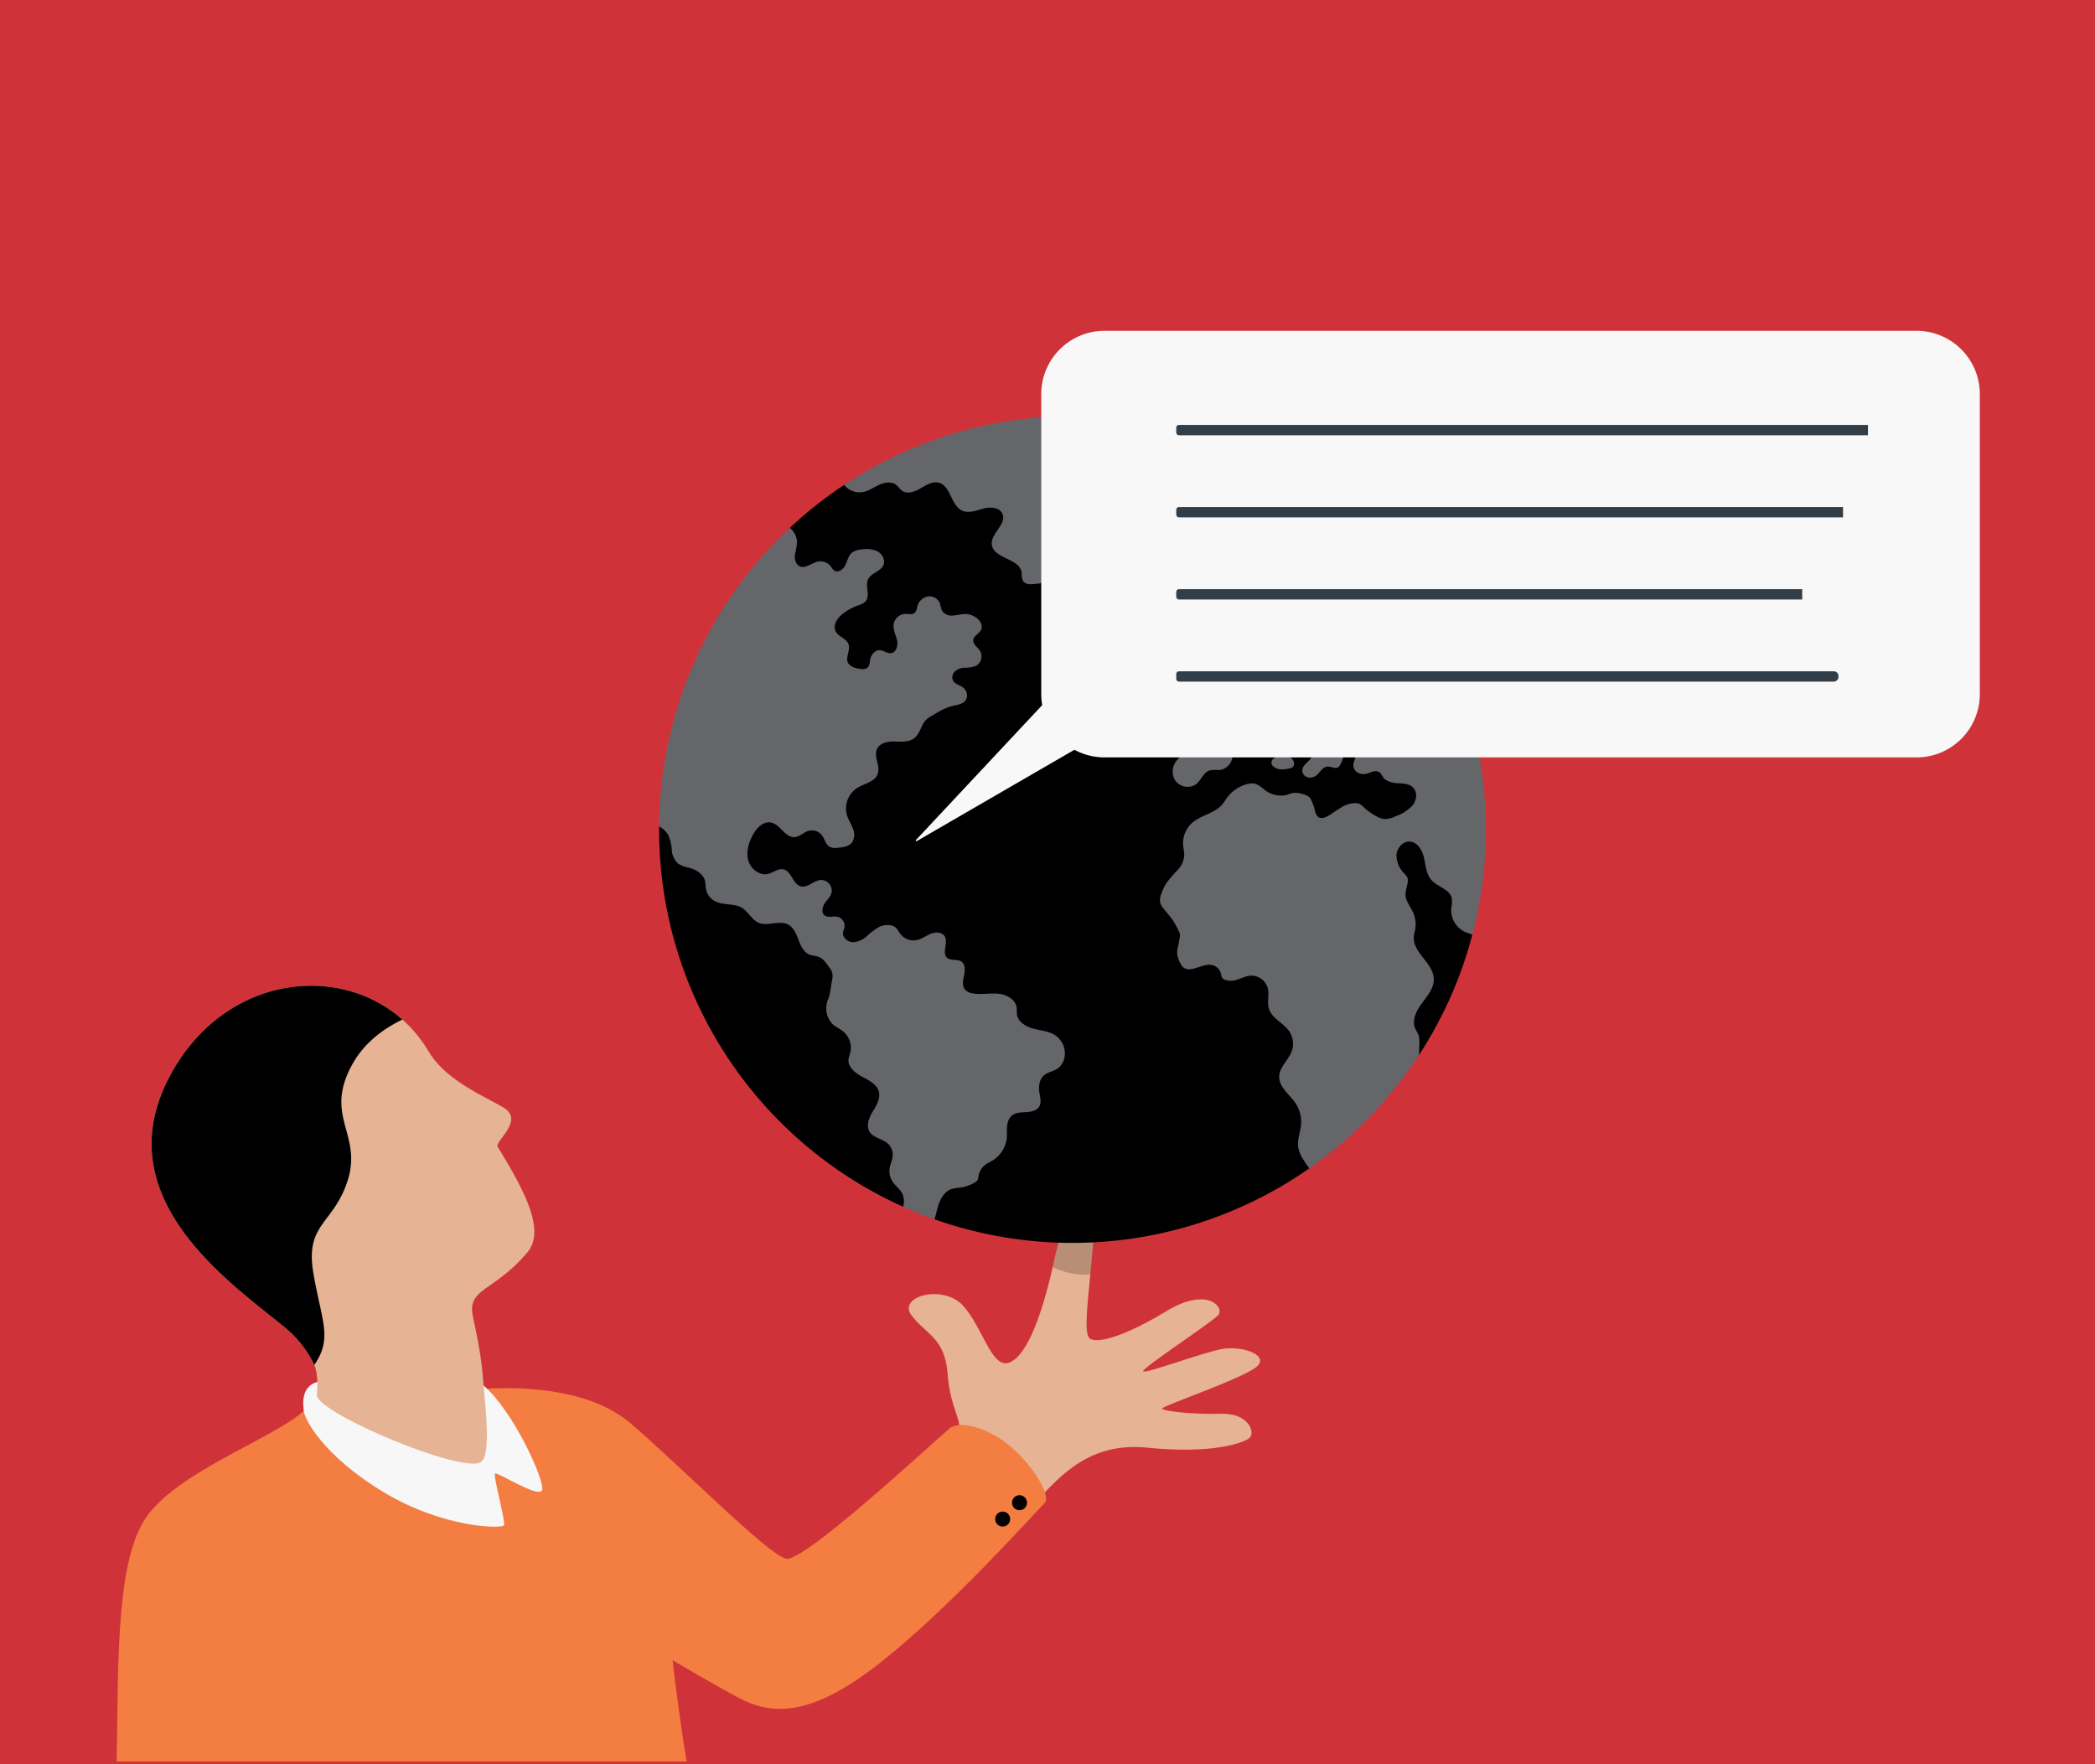
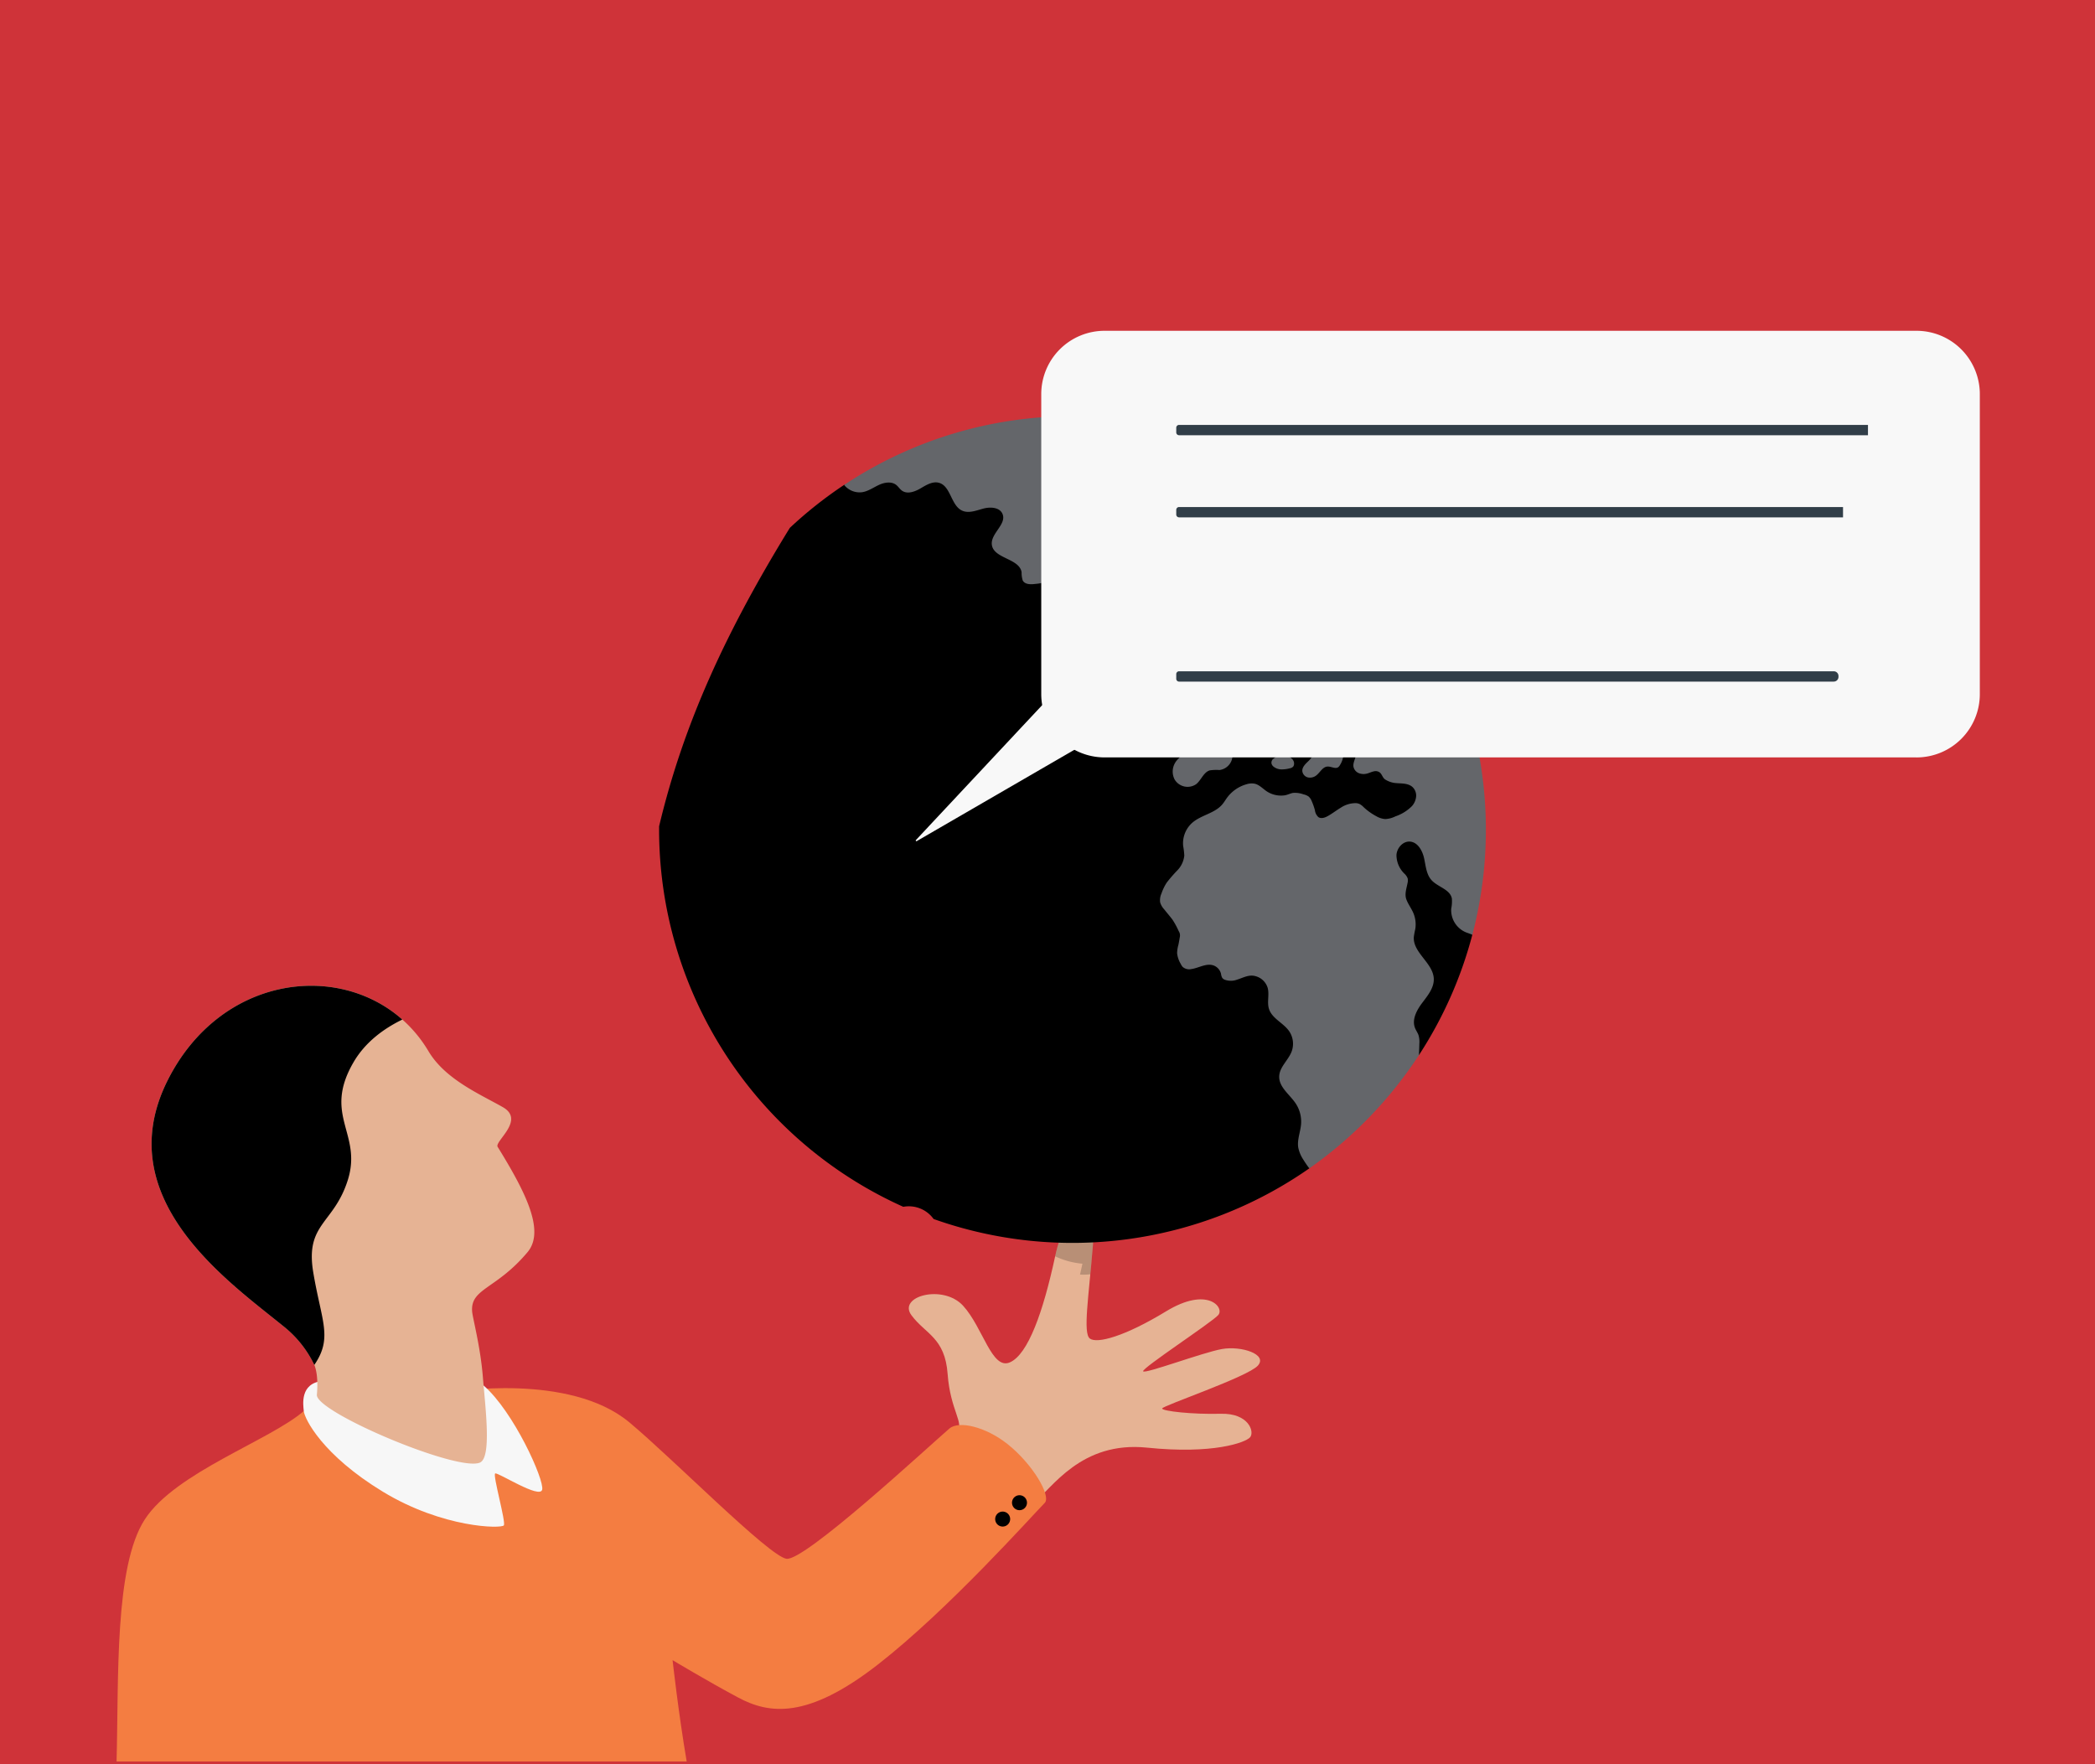
<svg xmlns="http://www.w3.org/2000/svg" width="665" height="560" viewBox="0 0 665 560">
  <defs>
    <clipPath id="clip-path">
      <rect id="Rectangle_862" data-name="Rectangle 862" width="591.436" height="534.136" fill="none" />
    </clipPath>
    <clipPath id="clip-path-3">
      <rect id="Rectangle_860" data-name="Rectangle 860" width="12.877" height="20.402" fill="none" />
    </clipPath>
  </defs>
  <g id="img-tailor-sms-665x560" transform="translate(-1.325 141.167)">
    <path id="Path_10141" data-name="Path 10141" d="M0,0H665V560H0Z" transform="translate(1.325 -141.167)" fill="#cf3339" />
    <g id="Group_11005" data-name="Group 11005" transform="translate(38.325 -116.167)">
      <g id="Group_11004" data-name="Group 11004" clip-path="url(#clip-path)">
        <g id="Group_11003" data-name="Group 11003">
          <g id="Group_11002" data-name="Group 11002" clip-path="url(#clip-path)">
            <path id="Path_10253" data-name="Path 10253" d="M309.356,490.321c2.635-2.4-2.036-6.588-2.875-18.206s-7.07-12.671-11.5-18.685,10.061-9.942,16.41-2.995,9.1,20.482,14.852,17.967,10.552-15.932,14.364-33.659,13.3-19.761,11.987-3.471-3.234,27.908-.958,29.584,11.034-.639,24.209-8.664,18.6-1.148,16.53,1.2-24.315,16.889-23.836,17.846,18.924-5.989,25.033-7.067,14.612,1.677,11.378,5.271-30.375,12.761-30.375,13.6,9.583,1.917,18.566,1.677,10.792,5.778,9.354,7.456-11.746,5.456-32.707,3.3-30.131,12.816-36.359,17.966-24.075-23.117-24.075-23.117" transform="translate(-42.68 -60.963)" fill="#e6b394" />
            <g id="Group_11001" data-name="Group 11001" transform="translate(297.162 359.204)" opacity="0.2" style="mix-blend-mode: multiply;isolation: isolate">
              <g id="Group_11000" data-name="Group 11000">
                <g id="Group_10999" data-name="Group 10999" clip-path="url(#clip-path-3)">
-                   <path id="Path_10254" data-name="Path 10254" d="M356.258,440.534a18.4,18.4,0,0,0,3.267-.091c.273-2.843.561-5.913.824-9.172,1.317-16.289-8.175-14.256-11.987,3.471q-.377,1.753-.767,3.445a25.274,25.274,0,0,0,8.663,2.347" transform="translate(-347.596 -420.167)" />
+                   <path id="Path_10254" data-name="Path 10254" d="M356.258,440.534a18.4,18.4,0,0,0,3.267-.091c.273-2.843.561-5.913.824-9.172,1.317-16.289-8.175-14.256-11.987,3.471a25.274,25.274,0,0,0,8.663,2.347" transform="translate(-347.596 -420.167)" />
                </g>
              </g>
            </g>
            <path id="Path_10255" data-name="Path 10255" d="M458.856,257.061c0,11.544.227,20.966.721,33.4a130.518,130.518,0,0,1-16.9,38.121c-12.142,7.565-22.494,20.683-34.844,36.029a131.47,131.47,0,0,1-119.261,16.07,9.675,9.675,0,0,0-9.617-3.868,131.238,131.238,0,0,1-77.513-119.756q0-.512,0-1.023c7.725-32.516,21.295-61.918,41.493-94.726a131.78,131.78,0,0,1,17.239-13.648c24.08-8.275,41.389-18.453,68.181-18.453,12.84,0,25.582-.23,41.271,1.92a130.75,130.75,0,0,1,41.581,20.823c23.43,22.545,47.646,62.1,47.646,105.107" transform="translate(-29.228 -18.747)" />
            <path id="Path_10256" data-name="Path 10256" d="M342.623,125.28a130.589,130.589,0,0,0-72.476,21.826,6.282,6.282,0,0,0,5.773,2.3c1.9-.316,3.523-1.5,5.272-2.307s3.972-1.186,5.486.005c.669.527,1.115,1.3,1.8,1.8,1.7,1.234,4.086.367,5.9-.693s3.826-2.337,5.852-1.787c3.81,1.034,3.775,7.2,7.368,8.838,2.09.954,4.487-.041,6.706-.64s5.167-.457,6.093,1.647c1.45,3.291-3.814,6.243-3.369,9.811.555,4.462,8.741,4.3,9.449,8.743a8.2,8.2,0,0,0,.353,2.6c.7,1.316,2.554,1.3,4.027,1.1a16.726,16.726,0,0,0,5.388-1.36,5.671,5.671,0,0,0,3.258-4.245c.2-2.1-1.18-4.216-.571-6.232,1.218-4.034,8.34-2.967,10.082-6.805,1.143-2.519-.852-5.6.168-8.175,1.655-4.163,8.776-2.657,11.337-6.333,1.089-1.564,1.015-3.649,1.728-5.416,1.175-2.911,4.284-4.539,7.29-5.441s6.218-1.361,8.878-3.027a8.441,8.441,0,0,0,1.181-.919,131.205,131.205,0,0,0-36.976-5.292" transform="translate(-39.197 -18.177)" fill="#64666a" />
-             <path id="Path_10257" data-name="Path 10257" d="M201.456,261.565a7.08,7.08,0,0,1,2.923,2.753,14.066,14.066,0,0,1,1.093,4.717,6.419,6.419,0,0,0,2.012,4.3,9.446,9.446,0,0,0,3.392,1.27c2.252.614,4.6,1.976,5.137,4.246.18.759.139,1.552.26,2.323a5.677,5.677,0,0,0,2.834,4.035c2.287,1.253,5.146.784,7.6,1.656,2.711.962,3.574,3.665,5.89,5.012,2.887,1.678,6.851-.752,9.807.8,1.78.935,2.585,3,3.3,4.88s1.657,3.927,3.525,4.668c.917.364,1.947.356,2.868.71,1.492.572,2.467,1.983,3.348,3.315a4.3,4.3,0,0,1,.9,4.027c-.258,1.534-.474,3.082-.775,4.607-.2,1.02-.7,1.851-.905,2.857a7.237,7.237,0,0,0,1.871,6.551c.994.922,2.3,1.442,3.348,2.3a6.769,6.769,0,0,1,2.214,6.855,13.6,13.6,0,0,0-.531,1.952c-.289,2.477,2.1,4.382,4.3,5.548s4.771,2.448,5.347,4.873c.521,2.2-.847,4.341-2,6.284s-2.14,4.441-.945,6.358c1.2,1.932,3.95,2.163,5.679,3.644a4.856,4.856,0,0,1,1.654,4.024c-.109,1.3-.745,2.506-.965,3.795a6.118,6.118,0,0,0,.928,4.369c.893,1.341,2.306,2.3,3.046,3.735a5.668,5.668,0,0,1,.262,4.2q4.9,2.2,10.008,4.006c.4-1.328.675-2.712,1.069-4.042.7-2.378,2.059-4.849,4.417-5.61a15.055,15.055,0,0,1,2.631-.416,12.265,12.265,0,0,0,4.718-1.674,2.243,2.243,0,0,0,.777-.676,3.112,3.112,0,0,0,.313-1.2,5.8,5.8,0,0,1,2.35-3.821c.628-.442,1.342-.748,2-1.14a9.658,9.658,0,0,0,4.7-7.932c-.046-2.328-.162-5.076,1.682-6.5,1.244-.958,2.95-.931,4.517-1.022s3.345-.487,4.1-1.862c.7-1.264.245-2.813.015-4.237-.324-1.993-.062-4.29,1.478-5.6,1.191-1.01,2.879-1.206,4.181-2.068a5.633,5.633,0,0,0,2.3-3.573,6.943,6.943,0,0,0-2.852-6.985c-2.04-1.371-4.626-1.53-7-2.156s-4.9-2.123-5.241-4.557c-.1-.716,0-1.45-.1-2.166-.366-2.657-3.328-4.174-6-4.391s-5.4.4-8.03-.106a3.943,3.943,0,0,1-2.38-1.208c-1-1.231-.593-3.027-.258-4.577s.39-3.5-.943-4.355c-1.3-.839-3.255-.117-4.429-1.125-1.81-1.554.445-4.807-.805-6.838-.846-1.375-2.873-1.422-4.373-.826s-2.816,1.656-4.389,2.014a5.34,5.34,0,0,1-5.47-2.162c-.745-1.1-1.144-2.06-2.476-2.43a6.071,6.071,0,0,0-3.9.339,18.65,18.65,0,0,0-4.047,2.978,7.064,7.064,0,0,1-4.525,1.962c-1.681-.061-3.378-1.559-3.073-3.212.086-.463.314-.889.429-1.346a3,3,0,0,0-2.258-3.534c-1.355-.255-2.951.427-4.032-.43s-.754-2.616.012-3.766,1.884-2.13,2.2-3.476a3.4,3.4,0,0,0-3.312-4c-2.314.109-4.269,2.624-6.5,2.007-2.527-.7-2.884-4.79-5.441-5.371-1.676-.382-3.2,1.017-4.864,1.434-2.712.677-5.527-1.533-6.3-4.219s.067-5.591,1.377-8.059c1.2-2.26,3.405-4.553,5.9-4,2.878.634,4.338,4.727,7.282,4.613,1.668-.065,2.943-1.528,4.545-1.994a4.052,4.052,0,0,1,4.261,1.422c.922,1.228,1.2,3.051,2.58,3.725a4.4,4.4,0,0,0,2.22.242c1.756-.113,3.746-.346,4.79-1.765a4.754,4.754,0,0,0,.194-4.448c-.553-1.447-1.434-2.762-1.871-4.248a7.755,7.755,0,0,1,3.231-8.511c2.307-1.445,5.651-1.92,6.561-4.486.9-2.54-1.359-5.5-.208-7.94.909-1.924,3.422-2.391,5.548-2.348s4.472.285,6.178-.987c1.407-1.048,1.977-2.844,2.775-4.407.944-1.849,2.285-2.413,3.959-3.391a18.613,18.613,0,0,1,5.391-2.468c1.7-.384,3.74-.662,4.5-2.224a3.17,3.17,0,0,0-1.26-3.792c-1.025-.7-2.43-1.014-3-2.118a2.528,2.528,0,0,1,.626-2.866,4.774,4.774,0,0,1,2.863-1.155,10.934,10.934,0,0,0,3.729-.551,3.505,3.505,0,0,0,1.321-4.9c-.75-1.115-2.224-1.957-2.115-3.3.115-1.418,1.933-2.044,2.515-3.343.56-1.248-.214-2.73-1.273-3.594a6.091,6.091,0,0,0-3.732-1.359c-1.315-.019-2.6.39-3.911.462a3.672,3.672,0,0,1-3.454-1.445,17.578,17.578,0,0,1-.746-2.525,3.584,3.584,0,0,0-3.9-2.059,4.325,4.325,0,0,0-3.256,3.153,3.947,3.947,0,0,1-.755,1.979c-.768.73-2,.367-3.063.391a3.948,3.948,0,0,0-3.7,3.345c-.21,1.7.725,3.318,1.1,5s-.253,3.925-1.961,4.114c-1.209.133-2.275-.872-3.489-.942-1.635-.095-2.9,1.562-3.135,3.183a4.609,4.609,0,0,1-.485,2.028c-.763,1.107-2.436.87-3.73.51a4.276,4.276,0,0,1-2.682-1.54c-1.07-1.759.762-4.1.085-6.041-.64-1.84-3.146-2.366-4.06-4.086-1.111-2.094.7-4.561,2.635-5.932a19.216,19.216,0,0,1,4.472-2.356,5.478,5.478,0,0,0,2.354-1.273c1.6-1.825-.227-4.868.836-7.048.976-2,3.957-2.413,4.829-4.462.692-1.63-.4-3.593-1.976-4.41a8.726,8.726,0,0,0-5.2-.511,5.472,5.472,0,0,0-2.8.976c-1.164.958-1.427,2.6-2.082,3.957s-2.351,2.57-3.581,1.7a5.31,5.31,0,0,1-1.022-1.264,4.206,4.206,0,0,0-4.167-1.553c-2.014.439-3.966,2.365-5.813,1.446-1.226-.61-1.594-2.214-1.435-3.574a33.512,33.512,0,0,0,.677-4.045,6.219,6.219,0,0,0-2.3-4.528,130.832,130.832,0,0,0-41.5,94.8" transform="translate(-29.23 -24.196)" fill="#64666a" />
            <path id="Path_10258" data-name="Path 10258" d="M438.188,155.815a6.423,6.423,0,0,0-2.314,4.27c-.286,2.189.4,4.614-.747,6.5-1.086,1.774-3.367,2.326-5.063,3.531a7.439,7.439,0,0,0-3.019,6.755,7.824,7.824,0,0,1,.157,2.764c-.361,1.434-1.829,2.239-3.086,3.016a7.765,7.765,0,0,0-3.313,3.417,3.5,3.5,0,0,0,1.133,4.289c1.8,1.052,4.588-.113,5.922,1.5a9.268,9.268,0,0,1,.755,1.35,4.151,4.151,0,0,0,3.8,1.937,5.31,5.31,0,0,0,3.8-2.129,8.021,8.021,0,0,1,1.912-2.289c1.469-.881,3.651-.111,4.875-1.31a2.341,2.341,0,0,0,.45-2.482,3.365,3.365,0,0,0-1.879-1.8,15.041,15.041,0,0,1-2.578-.933,2.866,2.866,0,0,1-.392-4.287,16.568,16.568,0,0,0,1.786-1.4,5.965,5.965,0,0,0,.8-2.36,4.984,4.984,0,0,1,2.765-3.462,3.3,3.3,0,0,1,4.031,1.211c.838,1.48.149,3.312-.434,4.909s-.957,3.624.272,4.8c1.965,1.879,5.865-.414,7.72,1.576a3.086,3.086,0,0,1,.723,1.564,4.855,4.855,0,0,1-2.288,4.949c-1.377.794-3.095.863-4.431,1.724a4.4,4.4,0,0,0-1.959,3.971c.136,1.664,1.219,3.368.531,4.888a4.01,4.01,0,0,1-2.373,1.845,14.037,14.037,0,0,1-7.553.675,7.354,7.354,0,0,0-1.918-.233,7.8,7.8,0,0,0-2.473.9,11.459,11.459,0,0,1-3.358.934,2.756,2.756,0,0,1-1.289-.078c-1.136-.43-1.42-1.979-2.445-2.63a2.573,2.573,0,0,0-2.746.234,7.8,7.8,0,0,0-1.909,2.183c-1.1,1.625-2.36,3.106-3.511,4.664a7.652,7.652,0,0,1-4.157,3.235c-1.961.542-4.05.195-6.075.383s-4.263,1.2-4.746,3.179a8.471,8.471,0,0,0,.437,3.768c.274,1.247.274,2.743-.691,3.579a3.568,3.568,0,0,1-2.769.569,9.553,9.553,0,0,0-2.893-.167,4.126,4.126,0,0,0-2.973,4.521c.216,1.866,1.485,3.679.955,5.483s-2.521,2.821-3.425,4.428a5.45,5.45,0,0,0-.134,5.3,4.8,4.8,0,0,0,6.818,1.469c1.634-1.3,2.336-3.791,4.338-4.387a14.7,14.7,0,0,1,3.073-.108,4.743,4.743,0,0,0,4.058-5.6,2.116,2.116,0,0,1-.114-1.054,1.242,1.242,0,0,1,.536-.663c1.776-1.185,4.562.5,6.172-.9,1-.875,1.01-2.584,2.11-3.336,1.33-.907,3.049.22,4.628.531a4.289,4.289,0,0,0,3.944-1.132c.758-.607,1.976-1.04,2.608-.3.348.4.351,1.011.654,1.451.785,1.139,2.881.433,3.721,1.532a5.519,5.519,0,0,1,.531,1.837,17.866,17.866,0,0,1,.793,1.87c.22,1.189-.705,2.259-1.582,3.092s-1.851,1.819-1.767,3.026a2.344,2.344,0,0,0,1.806,2,3.209,3.209,0,0,0,2.7-.7c1.17-.949,1.946-2.638,3.448-2.755,1.2-.093,2.551.9,3.5.158a2.251,2.251,0,0,0,.527-.689,7.058,7.058,0,0,0,1-2.656,3.078,3.078,0,0,0-.859-2.616c-.811-.731-2.022-.819-2.935-1.419A3.068,3.068,0,0,1,440.424,231c.053-.875.483-1.771.18-2.593-.284-.77-1.111-1.186-1.607-1.841a2.847,2.847,0,0,1-.3-2.742,3.9,3.9,0,0,1,1.986-2,2.765,2.765,0,0,1,2.037-.219,3.144,3.144,0,0,1,1.734,2.253,13.182,13.182,0,0,0,.845,2.825,14.477,14.477,0,0,0,2.1,2.384,10.472,10.472,0,0,1,2.254,6.486,8.02,8.02,0,0,1-.135,2.141c-.251,1.106-.874,2.182-.686,3.3a2.807,2.807,0,0,0,1.717,2.037,4.188,4.188,0,0,0,2.728.081c.672-.191,1.306-.508,1.989-.651a2.216,2.216,0,0,1,1.975.394c.754.706.84,1.738,1.8,2.272a7.672,7.672,0,0,0,2.728.988c1.913.268,4.268-.076,5.817,1.33a3.744,3.744,0,0,1,1.129,3.012,5.313,5.313,0,0,1-1.3,3,13.518,13.518,0,0,1-5.281,3.284,7.9,7.9,0,0,1-3.225.852,6.529,6.529,0,0,1-2.829-.9,18.635,18.635,0,0,1-4-2.852,5.391,5.391,0,0,0-1.329-1.033,3.279,3.279,0,0,0-1.223-.267,8.57,8.57,0,0,0-4.709,1.435c-1.43.852-2.74,1.9-4.2,2.7-.9.5-2.059.88-2.915.308a3.48,3.48,0,0,1-1.109-2.163,18.722,18.722,0,0,0-1.038-2.952,3.786,3.786,0,0,0-.915-1.382,4.2,4.2,0,0,0-1.67-.729,7.8,7.8,0,0,0-3.369-.462c-.919.181-1.746.653-2.7.778a8.251,8.251,0,0,1-5.618-1.289c-1.264-.851-2.347-2.089-3.833-2.417a5.352,5.352,0,0,0-2.57.18,11.553,11.553,0,0,0-6.166,4.25c-.527.718-.972,1.5-1.552,2.174-2.43,2.837-6.687,3.338-9.5,5.792a8.724,8.724,0,0,0-2.9,7.345,23.045,23.045,0,0,1,.362,3.077,7.855,7.855,0,0,1-2.167,4.656,45.844,45.844,0,0,0-3.427,3.951,15.835,15.835,0,0,0-1.656,3.441,5.154,5.154,0,0,0-.419,2.769,5.522,5.522,0,0,0,1.246,2.2c.866,1.09,1.78,2.148,2.625,3.251a24.741,24.741,0,0,1,2.008,3.679,2.508,2.508,0,0,1,.344,2.048c-.13.8-.26,1.591-.433,2.378a10.345,10.345,0,0,0-.4,2.633,8.413,8.413,0,0,0,1.155,3.378,4,4,0,0,0,.592.934,3.131,3.131,0,0,0,2.731.711c2.362-.324,4.67-1.9,6.949-1.2a3.762,3.762,0,0,1,2.507,2.69,3.66,3.66,0,0,0,.378,1.273,1.838,1.838,0,0,0,.8.609,5.675,5.675,0,0,0,3.89-.008c2-.6,3.714-1.706,5.854-1.126a5.506,5.506,0,0,1,3.908,3.778c.551,2.157-.274,4.511.4,6.632.973,3.072,4.586,4.429,6.414,7.082a7.1,7.1,0,0,1,.793,6.388c-1.044,2.8-3.87,4.947-3.964,7.939-.109,3.443,3.355,5.752,5.255,8.625a10.444,10.444,0,0,1,1.689,6.48c-.188,2.519-1.293,4.993-.9,7.486a10.974,10.974,0,0,0,1.642,3.886,30.985,30.985,0,0,0,1.872,2.719,131.91,131.91,0,0,0,34.808-35.969c.043-1.222.095-2.443.123-3.657a7.586,7.586,0,0,0-.253-2.607c-.276-.822-.815-1.531-1.13-2.338-1.054-2.692.554-5.652,2.293-7.961s3.777-4.762,3.67-7.651c-.184-5-6.667-8.261-6.337-13.254a24.4,24.4,0,0,1,.452-2.477,9.237,9.237,0,0,0-.6-5.129c-.627-1.476-1.634-2.772-2.2-4.272-.645-1.7.014-3.461.34-5.176a3.458,3.458,0,0,0,.059-1.541,3.925,3.925,0,0,0-1.058-1.529,8.218,8.218,0,0,1-2.5-5.977c.175-2.215,2.086-4.357,4.3-4.182,2.462.2,3.926,2.861,4.463,5.272s.691,5.09,2.337,6.932c1.987,2.221,5.879,2.912,6.478,5.83a11.7,11.7,0,0,1-.2,3.268,7.618,7.618,0,0,0,4.471,7.413c.734.315,1.515.517,2.228.876a131.386,131.386,0,0,0-48.354-138.534m35.567,76.841a6.2,6.2,0,0,1-2.482,1.151,5.445,5.445,0,0,1-3.285-.022c-.525-.206-.993-.533-1.5-.777a3.925,3.925,0,0,0-2.1-.4,16.41,16.41,0,0,0-2.664.879,3.835,3.835,0,0,1-2.73-.142,2.557,2.557,0,0,1-1.478-2.2,3.289,3.289,0,0,1,1.094-2.207c.593-.6,1.3-1.084,1.866-1.7,1.224-1.329,1.982-2.836,3.923-3.216a5.365,5.365,0,0,1,3.828.83c1.016.707,1.461,2.1,2.761,2.428a7.788,7.788,0,0,0,1.132.111,3.138,3.138,0,0,1,2.867,2.9,3.222,3.222,0,0,1-1.229,2.372" transform="translate(-56.206 -22.608)" fill="#64666a" />
            <path id="Path_10259" data-name="Path 10259" d="M383.693,173.523a2.538,2.538,0,0,0,1.644,2.671,4.437,4.437,0,0,0,3.31-.2,15.888,15.888,0,0,1,2.13-.91c1.521-.394,3.245.162,4.642-.556,2.381-1.224,1.6-3.742-.261-5-2.459-1.653-4.752.651-7.123,1.225-1.559.377-3.971.869-4.342,2.767" transform="translate(-55.666 -24.513)" fill="#64666a" />
            <path id="Path_10260" data-name="Path 10260" d="M407.962,188.393c-3.262-.467-5.289,2.808-4.292,5.813.638,1.923,2.143,3.491,2.635,5.458.6,2.386-.416,4.885-1.735,6.962a11.174,11.174,0,0,0-1.63,3.085,2.9,2.9,0,0,0,.944,3.143c1.164.759,2.73.171,3.874-.618s2.249-1.809,3.633-1.929c.736-.064,1.469.139,2.207.143a4.075,4.075,0,0,0,3.5-6.19c-.831-1.367-2.383-2.134-3.37-3.393-1.59-2.028-1.45-4.776-2.011-7.167-.5-2.124-.617-4.475-3.128-5.175a4.813,4.813,0,0,0-.626-.133" transform="translate(-58.448 -27.328)" fill="#64666a" />
            <path id="Path_10261" data-name="Path 10261" d="M397.675,203.725c-.435-2.188-3.738-5.28-5.866-3.147a3.48,3.48,0,0,0-.837,2.3c0,.959.593,1.8.318,2.793a5.752,5.752,0,0,1-1.481,2,2.011,2.011,0,0,0-.5,2.283,2.348,2.348,0,0,0,.9.7,4.577,4.577,0,0,0,1.81.671,4.261,4.261,0,0,0,2.932-1.367,10.688,10.688,0,0,0,1.658-1.747,5.865,5.865,0,0,0,1.067-4.492" transform="translate(-56.457 -28.998)" fill="#64666a" />
            <path id="Path_10262" data-name="Path 10262" d="M435.952,254.172c.362-1.9-2.074-3.149-3.661-3.048a5.542,5.542,0,0,0-2.9,1.17,1.583,1.583,0,0,0-.578,1.474,1.836,1.836,0,0,0,.661,1.018,4.076,4.076,0,0,0,2.469.872,9.85,9.85,0,0,0,2.637-.336,1.992,1.992,0,0,0,1.086-.515,1.339,1.339,0,0,0,.288-.636" transform="translate(-62.215 -36.436)" fill="#64666a" />
            <path id="Path_10263" data-name="Path 10263" d="M59.426,493.435c-10.757,9.327-40.762,19.486-50.448,34.37S.709,578.065,0,604.675H180.971c-2.6-15.207-4.482-32.174-4.482-32.174s10.925,6.573,20.787,11.852,21.969,7.005,44.412-10.478,48.922-47.234,52.921-51.267c2.171-2.189-3.836-12.4-11.881-18.757-6.775-5.358-15.327-7.48-18.36-4.869-6.634,5.712-46.07,42.289-51.74,41.344s-35.853-31.625-49.851-43.3c-19.135-15.964-56.463-9.618-56.463-9.618Z" transform="translate(0 -70.539)" fill="#f47d41" />
            <path id="Path_10264" data-name="Path 10264" d="M337.224,528.3a2.374,2.374,0,1,1-2.375-2.375,2.375,2.375,0,0,1,2.375,2.375" transform="translate(-48.24 -76.309)" />
            <path id="Path_10265" data-name="Path 10265" d="M330.98,534.376A2.375,2.375,0,1,1,328.605,532a2.375,2.375,0,0,1,2.375,2.375" transform="translate(-47.334 -77.19)" />
            <path id="Path_10266" data-name="Path 10266" d="M69.483,492.57c-.186-1.934-1.313-8.833,5.968-9.549s41.577-6.785,51.106,1.441,19.317,29.951,18.6,33.054-14.085-5.61-14.921-5.132,3.462,15.4,2.746,16.472-19.293.923-38.422-10.7S69.725,495.075,69.483,492.57" transform="translate(-10.056 -69.673)" fill="#f7f7f7" />
            <path id="Path_10267" data-name="Path 10267" d="M65.47,466.6c.481-5.43-.315-8.3-.808-9.507a34.809,34.809,0,0,0-9.292-11.835C37.8,430.9-.9,404.484,18.147,366.688s65.239-38.6,82.74-9.167c5.344,8.982,16.371,13.65,23.6,17.766s-2.714,10.865-1.637,12.609c8.829,14.289,15.142,26.671,9.5,33.409-9.9,11.829-18.143,11.475-17.6,18.807.157,2.131,2.625,11.068,3.414,20.89s2.839,25.52-.95,27.116c-7.163,3.017-52.223-16.087-51.742-21.517" transform="translate(-1.887 -48.861)" fill="#e6b394" />
            <path id="Path_10268" data-name="Path 10268" d="M92.6,347.494c-5.885,2.857-11.812,7.168-15.552,13.643-9.757,16.89,2.918,22.494-1.768,37.322-4.419,13.985-13.573,13.71-10.956,29.3s6.242,20.726.335,29.357a34.763,34.763,0,0,0-9.284-11.854C37.8,430.9-.9,404.486,18.147,366.689c16.541-32.815,53.531-37.732,74.45-19.2" transform="translate(-1.887 -48.863)" />
            <path id="Path_10269" data-name="Path 10269" d="M386.9,76.448l-90.109,96.29a.216.216,0,0,0,.266.334l106.039-61.439Z" transform="translate(-43.053 68.908)" fill="#f8f8f8" />
            <path id="Path_10270" data-name="Path 10270" d="M621.154,135.415H363.432a20.1,20.1,0,0,1-20.1-20.1V20.1A20.1,20.1,0,0,1,363.432,0H621.154a20.1,20.1,0,0,1,20.1,20.1v95.222a20.1,20.1,0,0,1-20.1,20.1" transform="translate(-49.816 80)" fill="#f8f8f8" />
            <path id="Path_10271" data-name="Path 10271" d="M613.024,38.222H394.351a.894.894,0,0,1-.894-.894v-1.49a.894.894,0,0,1,.894-.894H613.024Z" transform="translate(-57.088 74.93)" fill="#313e48" />
            <path id="Path_10272" data-name="Path 10272" d="M605.106,68.714H394.35a.894.894,0,0,1-.893-.894v-1.49a.894.894,0,0,1,.893-.894H605.106Z" transform="translate(-57.088 70.506)" fill="#313e48" />
-             <path id="Path_10273" data-name="Path 10273" d="M592.152,99.206H394.277a.907.907,0,0,1-.82-.975V96.9a.907.907,0,0,1,.82-.975H592.152Z" transform="translate(-57.088 66.082)" fill="#313e48" />
            <path id="Path_10274" data-name="Path 10274" d="M602.164,129.7H394.35a.894.894,0,0,1-.893-.894v-1.49a.894.894,0,0,1,.893-.894H602.164a1.5,1.5,0,0,1,1.5,1.5v.272a1.5,1.5,0,0,1-1.5,1.5" transform="translate(-57.088 61.657)" fill="#313e48" />
          </g>
        </g>
      </g>
    </g>
  </g>
</svg>